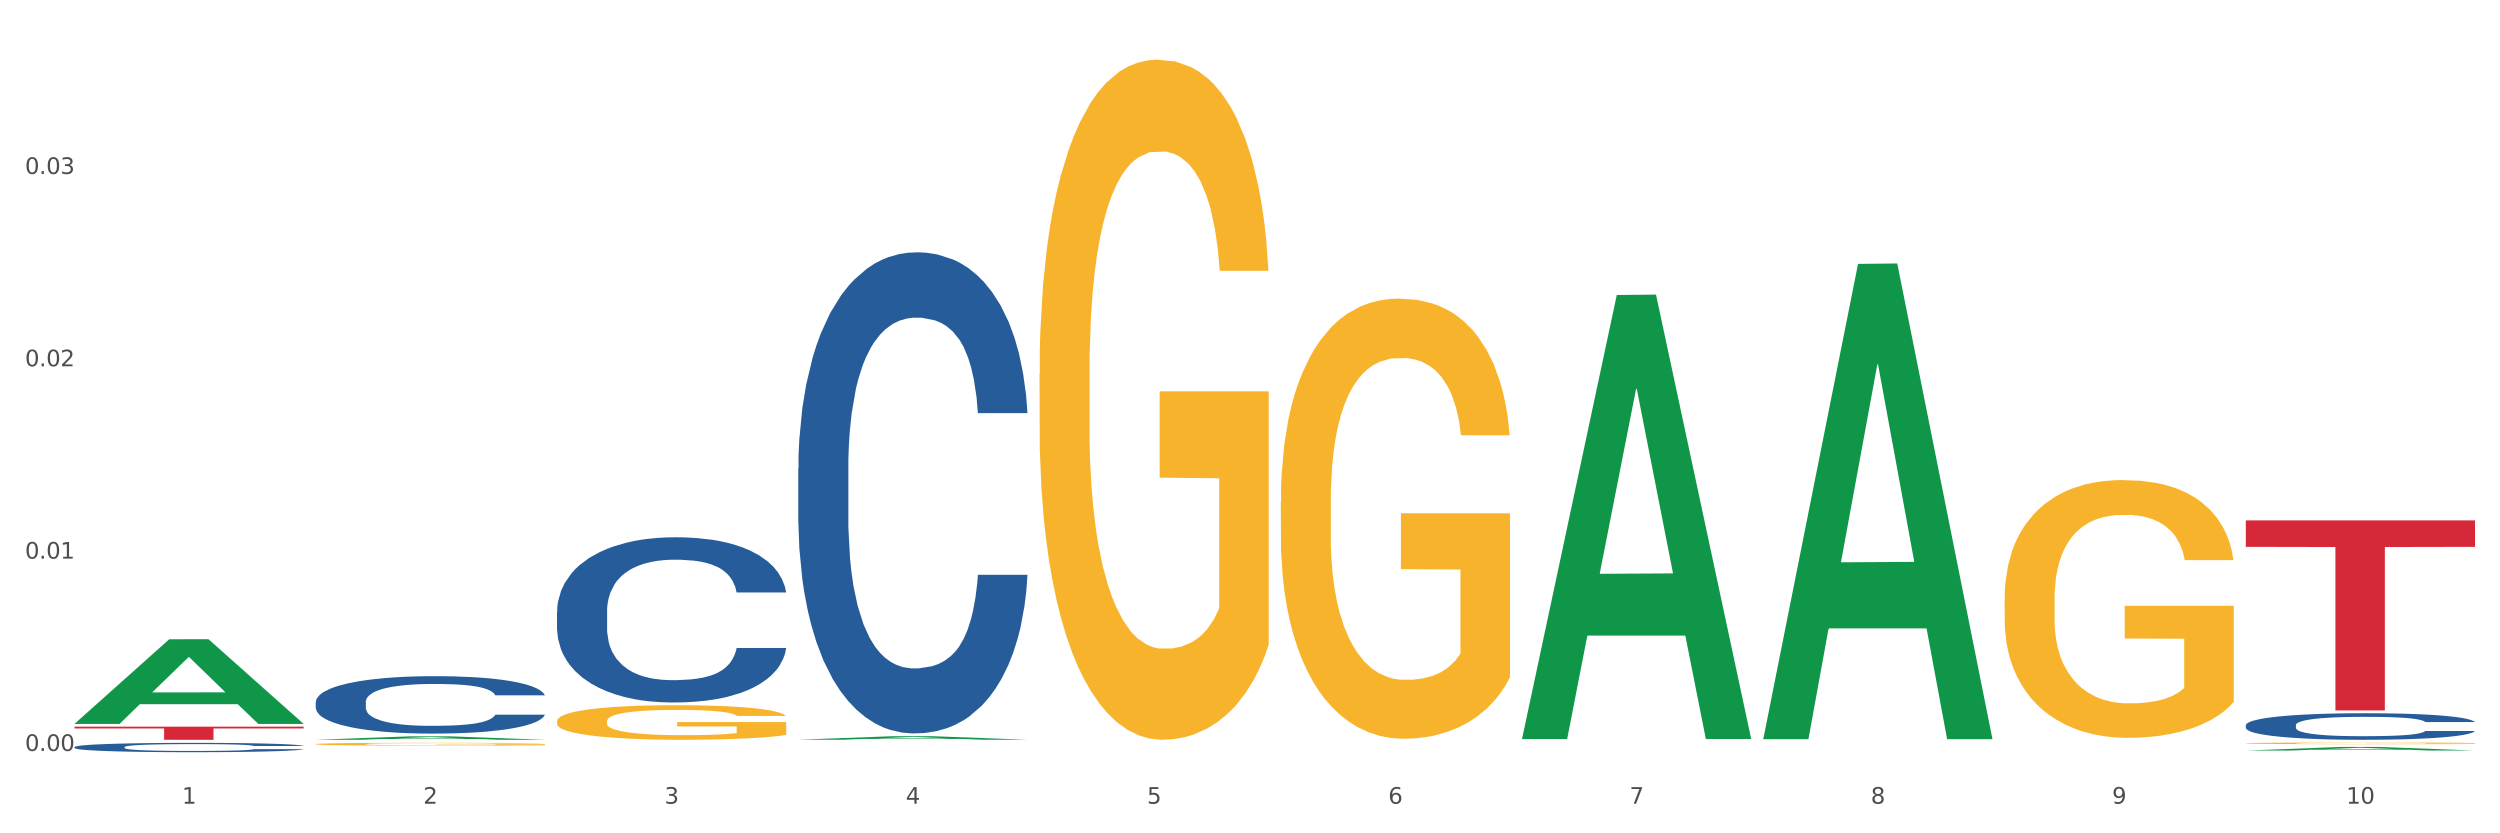
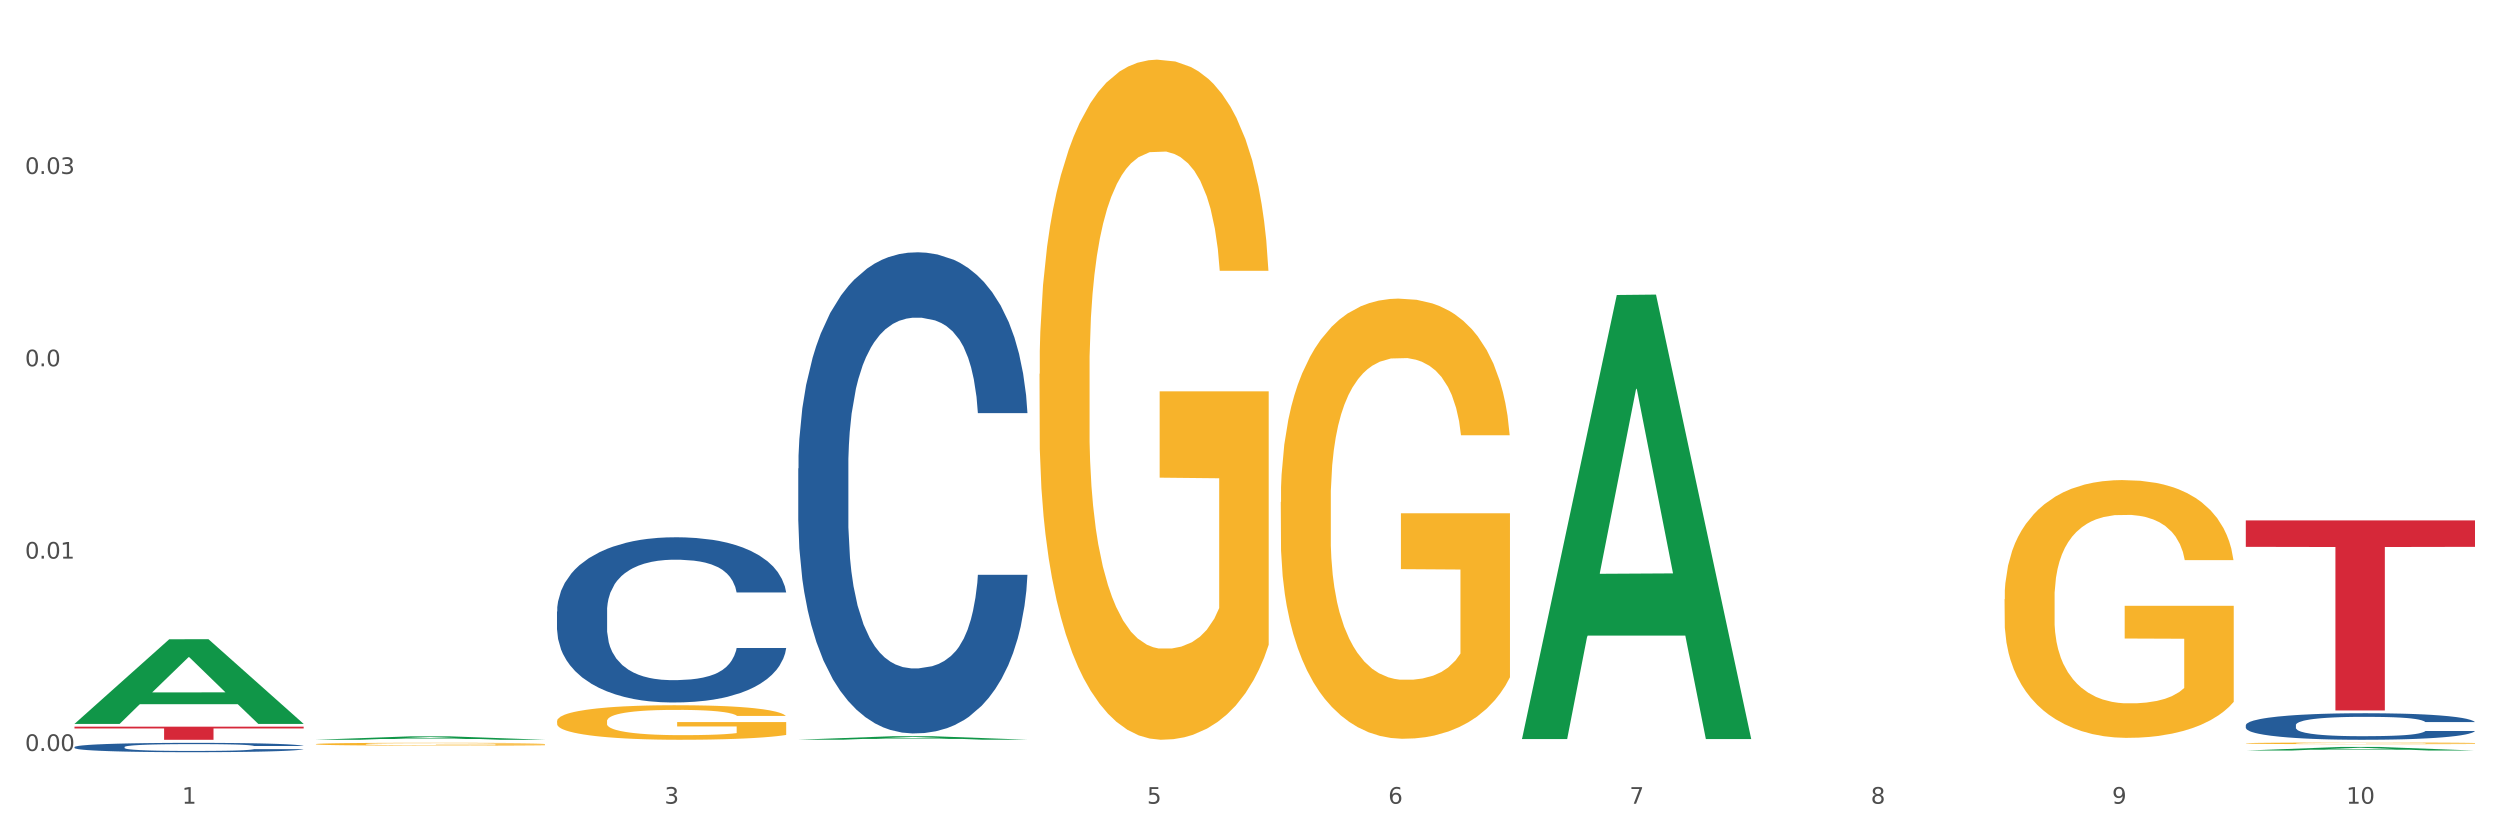
<svg xmlns="http://www.w3.org/2000/svg" xmlns:xlink="http://www.w3.org/1999/xlink" width="1080pt" height="360pt" viewBox="0 0 1080 360" version="1.1">
  <rect x="0" y="0" width="1080" height="360" fill="#333333" stroke="none" />
  <defs>
    <style type="text/css">*{stroke-linejoin: round; stroke-linecap: butt}</style>
  </defs>
  <g id="figure_1">
    <g id="patch_1">
      <path d="M 0 360  L 1080 360  L 1080 0  L 0 0  z " style="fill: #ffffff; stroke: #ffffff; stroke-linejoin: miter" />
    </g>
    <g id="axes_1">
      <g id="matplotlib.axis_1">
        <g id="xtick_1">
          <g id="text_1">
            <g style="fill: #4d4d4d" transform="translate(78.627 347.204) scale(0.096 -0.096)">
              <defs>
                <path id="DejaVuSans-31" d="M 794 531  L 1825 531  L 1825 4091  L 703 3866  L 703 4441  L 1819 4666  L 2450 4666  L 2450 531  L 3481 531  L 3481 0  L 794 0  L 794 531  z " transform="scale(0.016)" />
              </defs>
              <use xlink:href="#DejaVuSans-31" />
            </g>
          </g>
        </g>
        <g id="xtick_2">
          <g id="text_2">
            <g style="fill: #4d4d4d" transform="translate(182.851 347.204) scale(0.096 -0.096)">
              <defs>
-                 <path id="DejaVuSans-32" d="M 1228 531  L 3431 531  L 3431 0  L 469 0  L 469 531  Q 828 903 1448 1529  Q 2069 2156 2228 2338  Q 2531 2678 2651 2914  Q 2772 3150 2772 3378  Q 2772 3750 2511 3984  Q 2250 4219 1831 4219  Q 1534 4219 1204 4116  Q 875 4013 500 3803  L 500 4441  Q 881 4594 1212 4672  Q 1544 4750 1819 4750  Q 2544 4750 2975 4387  Q 3406 4025 3406 3419  Q 3406 3131 3298 2873  Q 3191 2616 2906 2266  Q 2828 2175 2409 1742  Q 1991 1309 1228 531  z " transform="scale(0.016)" />
-               </defs>
+                 </defs>
              <use xlink:href="#DejaVuSans-32" />
            </g>
          </g>
        </g>
        <g id="xtick_3">
          <g id="text_3">
            <g style="fill: #4d4d4d" transform="translate(287.074 347.204) scale(0.096 -0.096)">
              <defs>
                <path id="DejaVuSans-33" d="M 2597 2516  Q 3050 2419 3304 2112  Q 3559 1806 3559 1356  Q 3559 666 3084 287  Q 2609 -91 1734 -91  Q 1441 -91 1130 -33  Q 819 25 488 141  L 488 750  Q 750 597 1062 519  Q 1375 441 1716 441  Q 2309 441 2620 675  Q 2931 909 2931 1356  Q 2931 1769 2642 2001  Q 2353 2234 1838 2234  L 1294 2234  L 1294 2753  L 1863 2753  Q 2328 2753 2575 2939  Q 2822 3125 2822 3475  Q 2822 3834 2567 4026  Q 2313 4219 1838 4219  Q 1578 4219 1281 4162  Q 984 4106 628 3988  L 628 4550  Q 988 4650 1302 4700  Q 1616 4750 1894 4750  Q 2613 4750 3031 4423  Q 3450 4097 3450 3541  Q 3450 3153 3228 2886  Q 3006 2619 2597 2516  z " transform="scale(0.016)" />
              </defs>
              <use xlink:href="#DejaVuSans-33" />
            </g>
          </g>
        </g>
        <g id="xtick_4">
          <g id="text_4">
            <g style="fill: #4d4d4d" transform="translate(391.298 347.204) scale(0.096 -0.096)">
              <defs>
-                 <path id="DejaVuSans-34" d="M 2419 4116  L 825 1625  L 2419 1625  L 2419 4116  z M 2253 4666  L 3047 4666  L 3047 1625  L 3713 1625  L 3713 1100  L 3047 1100  L 3047 0  L 2419 0  L 2419 1100  L 313 1100  L 313 1709  L 2253 4666  z " transform="scale(0.016)" />
-               </defs>
+                 </defs>
              <use xlink:href="#DejaVuSans-34" />
            </g>
          </g>
        </g>
        <g id="xtick_5">
          <g id="text_5">
            <g style="fill: #4d4d4d" transform="translate(495.522 347.204) scale(0.096 -0.096)">
              <defs>
                <path id="DejaVuSans-35" d="M 691 4666  L 3169 4666  L 3169 4134  L 1269 4134  L 1269 2991  Q 1406 3038 1543 3061  Q 1681 3084 1819 3084  Q 2600 3084 3056 2656  Q 3513 2228 3513 1497  Q 3513 744 3044 326  Q 2575 -91 1722 -91  Q 1428 -91 1123 -41  Q 819 9 494 109  L 494 744  Q 775 591 1075 516  Q 1375 441 1709 441  Q 2250 441 2565 725  Q 2881 1009 2881 1497  Q 2881 1984 2565 2268  Q 2250 2553 1709 2553  Q 1456 2553 1204 2497  Q 953 2441 691 2322  L 691 4666  z " transform="scale(0.016)" />
              </defs>
              <use xlink:href="#DejaVuSans-35" />
            </g>
          </g>
        </g>
        <g id="xtick_6">
          <g id="text_6">
            <g style="fill: #4d4d4d" transform="translate(599.745 347.204) scale(0.096 -0.096)">
              <defs>
                <path id="DejaVuSans-36" d="M 2113 2584  Q 1688 2584 1439 2293  Q 1191 2003 1191 1497  Q 1191 994 1439 701  Q 1688 409 2113 409  Q 2538 409 2786 701  Q 3034 994 3034 1497  Q 3034 2003 2786 2293  Q 2538 2584 2113 2584  z M 3366 4563  L 3366 3988  Q 3128 4100 2886 4159  Q 2644 4219 2406 4219  Q 1781 4219 1451 3797  Q 1122 3375 1075 2522  Q 1259 2794 1537 2939  Q 1816 3084 2150 3084  Q 2853 3084 3261 2657  Q 3669 2231 3669 1497  Q 3669 778 3244 343  Q 2819 -91 2113 -91  Q 1303 -91 875 529  Q 447 1150 447 2328  Q 447 3434 972 4092  Q 1497 4750 2381 4750  Q 2619 4750 2861 4703  Q 3103 4656 3366 4563  z " transform="scale(0.016)" />
              </defs>
              <use xlink:href="#DejaVuSans-36" />
            </g>
          </g>
        </g>
        <g id="xtick_7">
          <g id="text_7">
            <g style="fill: #4d4d4d" transform="translate(703.969 347.204) scale(0.096 -0.096)">
              <defs>
                <path id="DejaVuSans-37" d="M 525 4666  L 3525 4666  L 3525 4397  L 1831 0  L 1172 0  L 2766 4134  L 525 4134  L 525 4666  z " transform="scale(0.016)" />
              </defs>
              <use xlink:href="#DejaVuSans-37" />
            </g>
          </g>
        </g>
        <g id="xtick_8">
          <g id="text_8">
            <g style="fill: #4d4d4d" transform="translate(808.193 347.204) scale(0.096 -0.096)">
              <defs>
                <path id="DejaVuSans-38" d="M 2034 2216  Q 1584 2216 1326 1975  Q 1069 1734 1069 1313  Q 1069 891 1326 650  Q 1584 409 2034 409  Q 2484 409 2743 651  Q 3003 894 3003 1313  Q 3003 1734 2745 1975  Q 2488 2216 2034 2216  z M 1403 2484  Q 997 2584 770 2862  Q 544 3141 544 3541  Q 544 4100 942 4425  Q 1341 4750 2034 4750  Q 2731 4750 3128 4425  Q 3525 4100 3525 3541  Q 3525 3141 3298 2862  Q 3072 2584 2669 2484  Q 3125 2378 3379 2068  Q 3634 1759 3634 1313  Q 3634 634 3220 271  Q 2806 -91 2034 -91  Q 1263 -91 848 271  Q 434 634 434 1313  Q 434 1759 690 2068  Q 947 2378 1403 2484  z M 1172 3481  Q 1172 3119 1398 2916  Q 1625 2713 2034 2713  Q 2441 2713 2670 2916  Q 2900 3119 2900 3481  Q 2900 3844 2670 4047  Q 2441 4250 2034 4250  Q 1625 4250 1398 4047  Q 1172 3844 1172 3481  z " transform="scale(0.016)" />
              </defs>
              <use xlink:href="#DejaVuSans-38" />
            </g>
          </g>
        </g>
        <g id="xtick_9">
          <g id="text_9">
            <g style="fill: #4d4d4d" transform="translate(912.416 347.204) scale(0.096 -0.096)">
              <defs>
                <path id="DejaVuSans-39" d="M 703 97  L 703 672  Q 941 559 1184 500  Q 1428 441 1663 441  Q 2288 441 2617 861  Q 2947 1281 2994 2138  Q 2813 1869 2534 1725  Q 2256 1581 1919 1581  Q 1219 1581 811 2004  Q 403 2428 403 3163  Q 403 3881 828 4315  Q 1253 4750 1959 4750  Q 2769 4750 3195 4129  Q 3622 3509 3622 2328  Q 3622 1225 3098 567  Q 2575 -91 1691 -91  Q 1453 -91 1209 -44  Q 966 3 703 97  z M 1959 2075  Q 2384 2075 2632 2365  Q 2881 2656 2881 3163  Q 2881 3666 2632 3958  Q 2384 4250 1959 4250  Q 1534 4250 1286 3958  Q 1038 3666 1038 3163  Q 1038 2656 1286 2365  Q 1534 2075 1959 2075  z " transform="scale(0.016)" />
              </defs>
              <use xlink:href="#DejaVuSans-39" />
            </g>
          </g>
        </g>
        <g id="xtick_10">
          <g id="text_10">
            <g style="fill: #4d4d4d" transform="translate(1013.586 347.204) scale(0.096 -0.096)">
              <defs>
                <path id="DejaVuSans-30" d="M 2034 4250  Q 1547 4250 1301 3770  Q 1056 3291 1056 2328  Q 1056 1369 1301 889  Q 1547 409 2034 409  Q 2525 409 2770 889  Q 3016 1369 3016 2328  Q 3016 3291 2770 3770  Q 2525 4250 2034 4250  z M 2034 4750  Q 2819 4750 3233 4129  Q 3647 3509 3647 2328  Q 3647 1150 3233 529  Q 2819 -91 2034 -91  Q 1250 -91 836 529  Q 422 1150 422 2328  Q 422 3509 836 4129  Q 1250 4750 2034 4750  z " transform="scale(0.016)" />
              </defs>
              <use xlink:href="#DejaVuSans-31" />
              <use xlink:href="#DejaVuSans-30" transform="translate(63.623 0)" />
            </g>
          </g>
        </g>
        <g id="xtick_11" />
        <g id="xtick_12" />
        <g id="xtick_13" />
        <g id="xtick_14" />
        <g id="xtick_15" />
        <g id="xtick_16" />
        <g id="xtick_17" />
        <g id="xtick_18" />
        <g id="xtick_19" />
      </g>
      <g id="matplotlib.axis_2">
        <g id="ytick_1">
          <g id="text_11">
            <g style="fill: #4d4d4d" transform="translate(10.8 324.411) scale(0.096 -0.096)">
              <defs>
                <path id="DejaVuSans-2e" d="M 684 794  L 1344 794  L 1344 0  L 684 0  L 684 794  z " transform="scale(0.016)" />
              </defs>
              <use xlink:href="#DejaVuSans-30" />
              <use xlink:href="#DejaVuSans-2e" transform="translate(63.623 0)" />
              <use xlink:href="#DejaVuSans-30" transform="translate(95.41 0)" />
              <use xlink:href="#DejaVuSans-30" transform="translate(159.033 0)" />
            </g>
          </g>
        </g>
        <g id="ytick_2">
          <g id="text_12">
            <g style="fill: #4d4d4d" transform="translate(10.8 241.325) scale(0.096 -0.096)">
              <use xlink:href="#DejaVuSans-30" />
              <use xlink:href="#DejaVuSans-2e" transform="translate(63.623 0)" />
              <use xlink:href="#DejaVuSans-30" transform="translate(95.41 0)" />
              <use xlink:href="#DejaVuSans-31" transform="translate(159.033 0)" />
            </g>
          </g>
        </g>
        <g id="ytick_3">
          <g id="text_13">
            <g style="fill: #4d4d4d" transform="translate(10.8 158.239) scale(0.096 -0.096)">
              <use xlink:href="#DejaVuSans-30" />
              <use xlink:href="#DejaVuSans-2e" transform="translate(63.623 0)" />
              <use xlink:href="#DejaVuSans-30" transform="translate(95.41 0)" />
              <use xlink:href="#DejaVuSans-32" transform="translate(159.033 0)" />
            </g>
          </g>
        </g>
        <g id="ytick_4">
          <g id="text_14">
            <g style="fill: #4d4d4d" transform="translate(10.8 75.153) scale(0.096 -0.096)">
              <use xlink:href="#DejaVuSans-30" />
              <use xlink:href="#DejaVuSans-2e" transform="translate(63.623 0)" />
              <use xlink:href="#DejaVuSans-30" transform="translate(95.41 0)" />
              <use xlink:href="#DejaVuSans-33" transform="translate(159.033 0)" />
            </g>
          </g>
        </g>
        <g id="ytick_5" />
        <g id="ytick_6" />
        <g id="ytick_7" />
        <g id="ytick_8" />
      </g>
      <g id="PolyCollection_1">
        <path d="M 32.175 312.67  L 32.277 312.635  L 73.107 276.162  L 90.051 276.128  L 131.187 312.738  L 111.589 312.738  L 102.709 304.213  L 60.552 304.213  L 60.246 304.351  L 51.671 312.738  L 32.175 312.738  L 32.175 312.67  L 65.86 299.126  L 97.401 299.091  L 81.783 283.931  L 81.579 283.863  L 81.375 283.966  L 65.758 299.091  L 65.86 299.126  L 32.175 312.67  z " clip-path="url(#p59cdb43b9b)" style="fill: #109648" />
        <path d="M 553.293 216.863  L 553.41 216.69  L 553.41 210.438  L 553.644 205.054  L 554.813 192.029  L 556.566 181.262  L 557.852 175.531  L 559.138 170.842  L 560.658 166.153  L 562.528 161.29  L 565.918 154.17  L 568.022 150.523  L 570.594 146.702  L 575.27 141.145  L 578.66 138.019  L 582.167 135.414  L 587.895 132.288  L 591.636 130.899  L 595.61 129.857  L 600.403 129.162  L 604.027 128.988  L 611.976 129.509  L 618.756 131.072  L 622.029 132.288  L 626.237 134.372  L 628.458 135.761  L 632.082 138.54  L 635.823 142.187  L 638.395 145.313  L 642.252 151.218  L 645.175 157.122  L 647.863 164.416  L 649.266 169.453  L 650.318 174.142  L 651.253 179.525  L 652.189 188.035  L 631.147 188.035  L 630.329 181.957  L 629.043 176.226  L 627.173 170.668  L 625.536 167.195  L 622.73 162.853  L 620.159 160.075  L 617.47 157.991  L 614.197 156.254  L 611.625 155.386  L 608.001 154.691  L 600.87 154.865  L 596.078 156.254  L 592.805 157.991  L 590.7 159.554  L 588.83 161.29  L 586.726 163.722  L 584.271 167.369  L 582.518 170.668  L 580.764 174.836  L 579.361 179.004  L 578.075 183.867  L 577.023 189.077  L 576.205 194.46  L 575.504 201.06  L 574.919 212.001  L 574.919 235.793  L 575.153 241.177  L 575.737 248.297  L 576.439 253.681  L 577.608 260.106  L 578.66 264.448  L 580.647 270.7  L 582.868 275.91  L 584.622 279.209  L 586.375 281.988  L 589.415 285.809  L 592.805 288.935  L 595.727 290.845  L 599.702 292.582  L 602.39 293.276  L 604.728 293.624  L 610.456 293.624  L 614.548 293.103  L 619.107 291.887  L 622.613 290.324  L 625.536 288.414  L 628.809 285.288  L 630.913 282.335  L 630.913 246.039  L 605.196 245.866  L 605.196 221.726  L 652.306 221.726  L 652.306 292.582  L 650.318 296.229  L 648.097 299.528  L 645.759 302.481  L 642.252 306.128  L 638.044 309.601  L 634.303 312.032  L 630.329 314.116  L 625.653 316.027  L 619.574 317.763  L 615.833 318.458  L 611.158 318.979  L 605.663 319.153  L 600.87 318.805  L 596.195 317.937  L 591.285 316.374  L 586.492 314.116  L 582.868 311.859  L 579.244 309.08  L 575.387 305.433  L 572.347 301.96  L 570.009 298.834  L 567.438 294.839  L 564.632 289.629  L 562.528 284.94  L 560.658 280.078  L 558.67 273.826  L 557.268 268.442  L 555.865 261.669  L 555.047 256.633  L 554.111 248.818  L 553.41 237.877  L 553.293 216.863  z " clip-path="url(#p59cdb43b9b)" style="fill: #f7b32b" />
        <path d="M 865.964 258.854  L 866.081 258.752  L 866.081 255.091  L 866.315 251.938  L 867.484 244.309  L 869.237 238.003  L 870.523 234.647  L 871.809 231.901  L 873.329 229.154  L 875.199 226.306  L 878.589 222.136  L 880.693 220  L 883.265 217.763  L 887.941 214.508  L 891.331 212.677  L 894.838 211.152  L 900.566 209.321  L 904.306 208.507  L 908.281 207.897  L 913.074 207.49  L 916.698 207.388  L 924.647 207.693  L 931.427 208.609  L 934.7 209.321  L 938.908 210.541  L 941.129 211.355  L 944.753 212.982  L 948.494 215.118  L 951.066 216.949  L 954.923 220.407  L 957.846 223.865  L 960.534 228.137  L 961.937 231.087  L 962.989 233.833  L 963.924 236.986  L 964.859 241.97  L 943.818 241.97  L 943 238.41  L 941.714 235.054  L 939.843 231.799  L 938.207 229.765  L 935.401 227.222  L 932.829 225.595  L 930.141 224.374  L 926.868 223.357  L 924.296 222.848  L 920.672 222.441  L 913.541 222.543  L 908.749 223.357  L 905.475 224.374  L 903.371 225.289  L 901.501 226.306  L 899.397 227.73  L 896.942 229.866  L 895.188 231.799  L 893.435 234.24  L 892.032 236.681  L 890.746 239.529  L 889.694 242.58  L 888.876 245.733  L 888.175 249.598  L 887.59 256.006  L 887.59 269.94  L 887.824 273.093  L 888.408 277.263  L 889.11 280.416  L 890.279 284.18  L 891.331 286.722  L 893.318 290.384  L 895.539 293.435  L 897.293 295.368  L 899.046 296.995  L 902.085 299.233  L 905.475 301.064  L 908.398 302.182  L 912.372 303.2  L 915.061 303.606  L 917.399 303.81  L 923.127 303.81  L 927.218 303.505  L 931.777 302.793  L 935.284 301.877  L 938.207 300.759  L 941.48 298.928  L 943.584 297.199  L 943.584 275.941  L 917.867 275.839  L 917.867 261.702  L 964.976 261.702  L 964.976 303.2  L 962.989 305.335  L 960.768 307.268  L 958.43 308.997  L 954.923 311.133  L 950.715 313.167  L 946.974 314.591  L 943 315.812  L 938.324 316.93  L 932.245 317.948  L 928.504 318.354  L 923.828 318.66  L 918.334 318.761  L 913.541 318.558  L 908.865 318.049  L 903.956 317.134  L 899.163 315.812  L 895.539 314.489  L 891.915 312.862  L 888.058 310.726  L 885.018 308.692  L 882.68 306.861  L 880.109 304.522  L 877.303 301.47  L 875.199 298.724  L 873.329 295.876  L 871.341 292.215  L 869.938 289.062  L 868.536 285.095  L 867.717 282.146  L 866.782 277.569  L 866.081 271.161  L 865.964 258.854  z " clip-path="url(#p59cdb43b9b)" style="fill: #f7b32b" />
        <path d="M 970.188 321.105  L 970.304 321.104  L 970.304 321.08  L 970.538 321.059  L 971.707 321.008  L 973.461 320.967  L 974.747 320.944  L 976.032 320.926  L 977.552 320.908  L 979.422 320.889  L 982.813 320.861  L 984.917 320.847  L 987.488 320.832  L 992.164 320.811  L 995.554 320.799  L 999.061 320.789  L 1004.789 320.777  L 1008.53 320.771  L 1012.505 320.767  L 1017.297 320.764  L 1020.921 320.764  L 1028.87 320.766  L 1035.65 320.772  L 1038.923 320.777  L 1043.132 320.785  L 1045.353 320.79  L 1048.977 320.801  L 1052.717 320.815  L 1055.289 320.827  L 1059.147 320.85  L 1062.069 320.873  L 1064.758 320.901  L 1066.161 320.921  L 1067.213 320.939  L 1068.148 320.96  L 1069.083 320.993  L 1048.041 320.993  L 1047.223 320.969  L 1045.937 320.947  L 1044.067 320.925  L 1042.43 320.912  L 1039.625 320.895  L 1037.053 320.884  L 1034.364 320.876  L 1031.091 320.87  L 1028.52 320.866  L 1024.896 320.863  L 1017.765 320.864  L 1012.972 320.87  L 1009.699 320.876  L 1007.595 320.882  L 1005.724 320.889  L 1003.62 320.898  L 1001.165 320.913  L 999.412 320.925  L 997.659 320.942  L 996.256 320.958  L 994.97 320.977  L 993.918 320.997  L 993.1 321.018  L 992.398 321.043  L 991.814 321.086  L 991.814 321.178  L 992.047 321.199  L 992.632 321.227  L 993.333 321.247  L 994.502 321.272  L 995.554 321.289  L 997.542 321.313  L 999.763 321.334  L 1001.516 321.346  L 1003.27 321.357  L 1006.309 321.372  L 1009.699 321.384  L 1012.621 321.392  L 1016.596 321.398  L 1019.285 321.401  L 1021.623 321.402  L 1027.351 321.402  L 1031.442 321.4  L 1036.001 321.396  L 1039.508 321.39  L 1042.43 321.382  L 1045.704 321.37  L 1047.808 321.359  L 1047.808 321.218  L 1022.09 321.217  L 1022.09 321.123  L 1069.2 321.123  L 1069.2 321.398  L 1067.213 321.412  L 1064.992 321.425  L 1062.654 321.437  L 1059.147 321.451  L 1054.938 321.464  L 1051.198 321.474  L 1047.223 321.482  L 1042.547 321.489  L 1036.469 321.496  L 1032.728 321.499  L 1028.052 321.501  L 1022.558 321.501  L 1017.765 321.5  L 1013.089 321.497  L 1008.179 321.491  L 1003.387 321.482  L 999.763 321.473  L 996.139 321.462  L 992.281 321.448  L 989.242 321.435  L 986.904 321.423  L 984.332 321.407  L 981.527 321.387  L 979.422 321.369  L 977.552 321.35  L 975.565 321.326  L 974.162 321.305  L 972.759 321.278  L 971.941 321.259  L 971.006 321.229  L 970.304 321.186  L 970.188 321.105  z " clip-path="url(#p59cdb43b9b)" style="fill: #f7b32b" />
        <path d="M 970.188 224.824  L 1069.2 224.824  L 1069.2 236.235  L 1030.252 236.312  L 1030.252 306.934  L 1008.901 306.934  L 1008.901 236.312  L 970.188 236.235  L 970.188 224.901  L 970.188 224.824  z " clip-path="url(#p59cdb43b9b)" style="fill: #d62839" />
        <path d="M 32.175 313.919  L 131.187 313.919  L 131.187 314.706  L 92.239 314.711  L 92.239 319.584  L 70.888 319.584  L 70.888 314.711  L 32.175 314.706  L 32.175 313.924  L 32.175 313.919  z " clip-path="url(#p59cdb43b9b)" style="fill: #d62839" />
        <path d="M 136.399 321.454  L 136.516 321.453  L 136.516 321.412  L 136.749 321.377  L 137.918 321.291  L 139.672 321.221  L 140.958 321.184  L 142.244 321.153  L 143.763 321.122  L 145.634 321.09  L 149.024 321.044  L 151.128 321.02  L 153.699 320.995  L 158.375 320.958  L 161.765 320.938  L 165.272 320.921  L 171 320.9  L 174.741 320.891  L 178.716 320.885  L 183.508 320.88  L 187.132 320.879  L 195.081 320.882  L 201.861 320.893  L 205.135 320.9  L 209.343 320.914  L 211.564 320.923  L 215.188 320.941  L 218.928 320.965  L 221.5 320.986  L 225.358 321.024  L 228.28 321.063  L 230.969 321.111  L 232.372 321.144  L 233.424 321.174  L 234.359 321.21  L 235.294 321.265  L 214.253 321.265  L 213.434 321.226  L 212.148 321.188  L 210.278 321.152  L 208.641 321.129  L 205.836 321.101  L 203.264 321.082  L 200.576 321.069  L 197.302 321.057  L 194.731 321.052  L 191.107 321.047  L 183.976 321.048  L 179.183 321.057  L 175.91 321.069  L 173.806 321.079  L 171.936 321.09  L 169.831 321.106  L 167.377 321.13  L 165.623 321.152  L 163.87 321.179  L 162.467 321.206  L 161.181 321.238  L 160.129 321.272  L 159.311 321.307  L 158.609 321.351  L 158.025 321.422  L 158.025 321.578  L 158.259 321.613  L 158.843 321.66  L 159.544 321.695  L 160.713 321.737  L 161.765 321.765  L 163.753 321.806  L 165.974 321.841  L 167.727 321.862  L 169.481 321.88  L 172.52 321.905  L 175.91 321.926  L 178.833 321.938  L 182.807 321.95  L 185.496 321.954  L 187.834 321.956  L 193.562 321.956  L 197.653 321.953  L 202.212 321.945  L 205.719 321.935  L 208.641 321.922  L 211.915 321.902  L 214.019 321.883  L 214.019 321.645  L 188.301 321.644  L 188.301 321.486  L 235.411 321.486  L 235.411 321.95  L 233.424 321.974  L 231.203 321.995  L 228.865 322.014  L 225.358 322.038  L 221.15 322.061  L 217.409 322.077  L 213.434 322.091  L 208.758 322.103  L 202.68 322.114  L 198.939 322.119  L 194.263 322.122  L 188.769 322.124  L 183.976 322.121  L 179.3 322.116  L 174.39 322.105  L 169.598 322.091  L 165.974 322.076  L 162.35 322.058  L 158.492 322.034  L 155.453 322.011  L 153.115 321.991  L 150.543 321.964  L 147.738 321.93  L 145.634 321.9  L 143.763 321.868  L 141.776 321.827  L 140.373 321.792  L 138.97 321.747  L 138.152 321.714  L 137.217 321.663  L 136.516 321.592  L 136.399 321.454  z " clip-path="url(#p59cdb43b9b)" style="fill: #f7b32b" />
        <path d="M 449.069 161.536  L 449.186 161.267  L 449.186 151.608  L 449.42 143.289  L 450.589 123.164  L 452.343 106.528  L 453.628 97.673  L 454.914 90.428  L 456.434 83.183  L 458.304 75.669  L 461.694 64.668  L 463.799 59.033  L 466.37 53.129  L 471.046 44.543  L 474.436 39.713  L 477.943 35.688  L 483.671 30.858  L 487.412 28.711  L 491.386 27.101  L 496.179 26.028  L 499.803 25.759  L 507.752 26.564  L 514.532 28.979  L 517.805 30.858  L 522.014 34.078  L 524.235 36.224  L 527.859 40.518  L 531.599 46.153  L 534.171 50.983  L 538.029 60.106  L 540.951 69.229  L 543.64 80.499  L 545.043 88.281  L 546.095 95.526  L 547.03 103.844  L 547.965 116.993  L 526.923 116.993  L 526.105 107.601  L 524.819 98.746  L 522.949 90.159  L 521.312 84.793  L 518.507 78.084  L 515.935 73.791  L 513.246 70.571  L 509.973 67.888  L 507.401 66.546  L 503.778 65.473  L 496.647 65.741  L 491.854 67.888  L 488.581 70.571  L 486.477 72.986  L 484.606 75.669  L 482.502 79.426  L 480.047 85.061  L 478.294 90.159  L 476.54 96.599  L 475.138 103.039  L 473.852 110.553  L 472.8 118.603  L 471.981 126.921  L 471.28 137.118  L 470.696 154.023  L 470.696 190.784  L 470.929 199.102  L 471.514 210.104  L 472.215 218.422  L 473.384 228.351  L 474.436 235.059  L 476.424 244.719  L 478.645 252.769  L 480.398 257.867  L 482.152 262.161  L 485.191 268.064  L 488.581 272.894  L 491.503 275.846  L 495.478 278.529  L 498.167 279.602  L 500.505 280.139  L 506.232 280.139  L 510.324 279.334  L 514.883 277.456  L 518.39 275.041  L 521.312 272.089  L 524.585 267.259  L 526.69 262.697  L 526.69 206.616  L 500.972 206.347  L 500.972 169.049  L 548.082 169.049  L 548.082 278.529  L 546.095 284.164  L 543.874 289.262  L 541.536 293.824  L 538.029 299.459  L 533.82 304.825  L 530.08 308.582  L 526.105 311.802  L 521.429 314.754  L 515.351 317.437  L 511.61 318.51  L 506.934 319.315  L 501.44 319.584  L 496.647 319.047  L 491.971 317.705  L 487.061 315.29  L 482.268 311.802  L 478.645 308.314  L 475.021 304.02  L 471.163 298.385  L 468.124 293.019  L 465.786 288.189  L 463.214 282.017  L 460.409 273.967  L 458.304 266.722  L 456.434 259.209  L 454.447 249.549  L 453.044 241.231  L 451.641 230.766  L 450.823 222.984  L 449.888 210.909  L 449.186 194.004  L 449.069 161.536  z " clip-path="url(#p59cdb43b9b)" style="fill: #f7b32b" />
-         <path d="M 136.399 303.252  L 136.516 303.229  L 136.516 302.595  L 136.867 301.734  L 138.154 300.148  L 139.793 298.948  L 142.602 297.543  L 144.123 296.954  L 146.113 296.297  L 150.209 295.232  L 154.89 294.326  L 158.167 293.827  L 160.625 293.51  L 166.126 292.944  L 169.286 292.695  L 172.563 292.491  L 175.372 292.355  L 180.053 292.196  L 183.798 292.128  L 188.129 292.106  L 191.757 292.128  L 196.555 292.219  L 203.577 292.491  L 206.269 292.649  L 209.897 292.921  L 213.642 293.284  L 216.685 293.646  L 220.196 294.167  L 223.824 294.847  L 227.336 295.708  L 229.793 296.501  L 231.783 297.339  L 233.538 298.359  L 234.826 299.469  L 235.411 300.397  L 213.993 300.397  L 213.408 299.559  L 212.238 298.653  L 211.068 298.041  L 209.78 297.543  L 207.791 296.977  L 206.035 296.614  L 203.109 296.184  L 200.417 295.912  L 198.194 295.753  L 195.502 295.617  L 189.767 295.481  L 185.671 295.481  L 183.096 295.527  L 179.936 295.64  L 177.244 295.798  L 174.084 296.07  L 171.626 296.365  L 169.169 296.75  L 167.764 297.022  L 165.658 297.52  L 164.253 297.928  L 162.381 298.63  L 161.327 299.129  L 159.455 300.42  L 158.635 301.372  L 158.284 302.029  L 158.05 302.754  L 158.05 306.288  L 158.752 307.874  L 159.338 308.553  L 160.274 309.324  L 162.029 310.321  L 164.604 311.295  L 167.296 311.997  L 169.52 312.428  L 171.626 312.745  L 173.733 312.994  L 176.308 313.221  L 178.415 313.356  L 181.575 313.492  L 185.32 313.56  L 188.246 313.56  L 194.214 313.447  L 196.906 313.334  L 199.481 313.175  L 202.29 312.926  L 204.514 312.654  L 205.801 312.45  L 207.908 312.02  L 209.546 311.567  L 210.951 311.046  L 211.887 310.592  L 212.94 309.913  L 213.759 309.143  L 213.993 308.735  L 235.411 308.735  L 234.943 309.55  L 234.124 310.343  L 232.485 311.408  L 231.198 312.02  L 229.208 312.767  L 227.102 313.402  L 224.176 314.104  L 221.484 314.625  L 218.675 315.078  L 215.632 315.486  L 210.131 316.052  L 208.142 316.211  L 203.928 316.483  L 200.651 316.642  L 195.853 316.8  L 190.937 316.891  L 185.788 316.913  L 181.223 316.868  L 176.191 316.732  L 173.031 316.596  L 169.52 316.392  L 165.424 316.075  L 161.561 315.69  L 157.933 315.237  L 154.539 314.716  L 151.379 314.127  L 147.283 313.153  L 144.24 312.201  L 142.016 311.317  L 140.495 310.57  L 138.973 309.618  L 138.154 308.961  L 136.867 307.375  L 136.399 305.903  L 136.399 303.252  z " clip-path="url(#p59cdb43b9b)" style="fill: #255c99" />
        <path d="M 240.622 264.169  L 240.739 264.104  L 240.739 262.278  L 241.09 259.801  L 242.378 255.238  L 244.016 251.783  L 246.825 247.741  L 248.347 246.046  L 250.336 244.156  L 254.432 241.092  L 259.114 238.484  L 262.391 237.05  L 264.849 236.138  L 270.349 234.508  L 273.509 233.791  L 276.786 233.204  L 279.595 232.813  L 284.277 232.357  L 288.022 232.161  L 292.352 232.096  L 295.98 232.161  L 300.779 232.422  L 307.801 233.204  L 310.493 233.66  L 314.121 234.443  L 317.866 235.486  L 320.909 236.529  L 324.42 238.028  L 328.048 239.984  L 331.559 242.461  L 334.017 244.742  L 336.007 247.154  L 337.762 250.088  L 339.049 253.282  L 339.635 255.955  L 318.217 255.955  L 317.632 253.543  L 316.462 250.935  L 315.291 249.175  L 314.004 247.741  L 312.014 246.111  L 310.259 245.068  L 307.333 243.83  L 304.641 243.048  L 302.417 242.591  L 299.725 242.2  L 293.991 241.809  L 289.894 241.809  L 287.32 241.939  L 284.16 242.265  L 281.468 242.722  L 278.308 243.504  L 275.85 244.351  L 273.392 245.46  L 271.988 246.242  L 269.881 247.676  L 268.477 248.849  L 266.604 250.87  L 265.551 252.304  L 263.678 256.02  L 262.859 258.758  L 262.508 260.649  L 262.274 262.735  L 262.274 272.904  L 262.976 277.467  L 263.561 279.423  L 264.498 281.64  L 266.253 284.508  L 268.828 287.311  L 271.52 289.332  L 273.743 290.57  L 275.85 291.483  L 277.957 292.2  L 280.532 292.852  L 282.638 293.243  L 285.798 293.634  L 289.543 293.83  L 292.469 293.83  L 298.438 293.504  L 301.13 293.178  L 303.705 292.722  L 306.513 292.005  L 308.737 291.222  L 310.025 290.636  L 312.131 289.397  L 313.77 288.093  L 315.174 286.594  L 316.11 285.29  L 317.164 283.334  L 317.983 281.118  L 318.217 279.945  L 339.635 279.945  L 339.167 282.291  L 338.347 284.573  L 336.709 287.637  L 335.421 289.397  L 333.432 291.548  L 331.325 293.374  L 328.399 295.394  L 325.707 296.894  L 322.899 298.198  L 319.856 299.371  L 314.355 301.001  L 312.365 301.457  L 308.152 302.239  L 304.875 302.696  L 300.077 303.152  L 295.161 303.413  L 290.011 303.478  L 285.447 303.347  L 280.414 302.956  L 277.254 302.565  L 273.743 301.979  L 269.647 301.066  L 265.785 299.958  L 262.157 298.654  L 258.763 297.155  L 255.603 295.46  L 251.507 292.656  L 248.464 289.919  L 246.24 287.376  L 244.718 285.225  L 243.197 282.487  L 242.378 280.596  L 241.09 276.033  L 240.622 271.796  L 240.622 264.169  z " clip-path="url(#p59cdb43b9b)" style="fill: #255c99" />
        <path d="M 344.846 202.385  L 344.963 202.195  L 344.963 196.88  L 345.314 189.666  L 346.601 176.378  L 348.24 166.317  L 351.049 154.547  L 352.57 149.611  L 354.56 144.106  L 358.656 135.184  L 363.338 127.59  L 366.615 123.414  L 369.072 120.756  L 374.573 116.011  L 377.733 113.922  L 381.01 112.214  L 383.819 111.075  L 388.5 109.746  L 392.245 109.177  L 396.576 108.987  L 400.204 109.177  L 405.002 109.936  L 412.025 112.214  L 414.716 113.543  L 418.344 115.821  L 422.09 118.858  L 425.133 121.895  L 428.644 126.262  L 432.272 131.957  L 435.783 139.17  L 438.241 145.815  L 440.23 152.838  L 441.986 161.381  L 443.273 170.683  L 443.858 178.466  L 422.441 178.466  L 421.856 171.442  L 420.685 163.849  L 419.515 158.723  L 418.227 154.547  L 416.238 149.801  L 414.482 146.764  L 411.556 143.157  L 408.865 140.879  L 406.641 139.55  L 403.949 138.411  L 398.214 137.272  L 394.118 137.272  L 391.543 137.652  L 388.383 138.601  L 385.691 139.93  L 382.531 142.208  L 380.074 144.676  L 377.616 147.903  L 376.211 150.181  L 374.105 154.357  L 372.7 157.774  L 370.828 163.659  L 369.775 167.835  L 367.902 178.656  L 367.083 186.629  L 366.732 192.134  L 366.498 198.209  L 366.498 227.823  L 367.2 241.111  L 367.785 246.806  L 368.721 253.261  L 370.477 261.613  L 373.052 269.776  L 375.743 275.661  L 377.967 279.268  L 380.074 281.926  L 382.18 284.014  L 384.755 285.912  L 386.862 287.051  L 390.022 288.19  L 393.767 288.76  L 396.693 288.76  L 402.662 287.811  L 405.353 286.861  L 407.928 285.533  L 410.737 283.444  L 412.961 281.166  L 414.248 279.458  L 416.355 275.851  L 417.993 272.054  L 419.398 267.688  L 420.334 263.891  L 421.387 258.196  L 422.207 251.742  L 422.441 248.325  L 443.858 248.325  L 443.39 255.159  L 442.571 261.803  L 440.932 270.725  L 439.645 275.851  L 437.655 282.115  L 435.549 287.431  L 432.623 293.316  L 429.931 297.682  L 427.122 301.479  L 424.079 304.896  L 418.579 309.641  L 416.589 310.97  L 412.376 313.248  L 409.099 314.577  L 404.3 315.906  L 399.385 316.665  L 394.235 316.855  L 389.671 316.475  L 384.638 315.336  L 381.478 314.197  L 377.967 312.489  L 373.871 309.831  L 370.009 306.604  L 366.38 302.807  L 362.986 298.441  L 359.826 293.506  L 355.73 285.343  L 352.687 277.37  L 350.464 269.966  L 348.942 263.702  L 347.421 255.729  L 346.601 250.223  L 345.314 236.935  L 344.846 224.596  L 344.846 202.385  z " clip-path="url(#p59cdb43b9b)" style="fill: #255c99" />
        <path d="M 32.175 322.726  L 32.292 322.722  L 32.292 322.619  L 32.643 322.479  L 33.931 322.221  L 35.569 322.025  L 38.378 321.796  L 39.899 321.701  L 41.889 321.594  L 45.985 321.42  L 50.667 321.273  L 53.944 321.192  L 56.401 321.14  L 61.902 321.048  L 65.062 321.007  L 68.339 320.974  L 71.148 320.952  L 75.829 320.926  L 79.575 320.915  L 83.905 320.911  L 87.533 320.915  L 92.331 320.93  L 99.354 320.974  L 102.045 321  L 105.674 321.044  L 109.419 321.103  L 112.462 321.162  L 115.973 321.247  L 119.601 321.358  L 123.112 321.498  L 125.57 321.627  L 127.559 321.763  L 129.315 321.929  L 130.602 322.11  L 131.187 322.261  L 109.77 322.261  L 109.185 322.125  L 108.014 321.977  L 106.844 321.878  L 105.557 321.796  L 103.567 321.704  L 101.811 321.645  L 98.886 321.575  L 96.194 321.531  L 93.97 321.505  L 91.278 321.483  L 85.543 321.461  L 81.447 321.461  L 78.872 321.468  L 75.712 321.487  L 73.021 321.512  L 69.861 321.557  L 67.403 321.605  L 64.945 321.667  L 63.541 321.712  L 61.434 321.793  L 60.03 321.859  L 58.157 321.973  L 57.104 322.055  L 55.231 322.265  L 54.412 322.42  L 54.061 322.527  L 53.827 322.645  L 53.827 323.22  L 54.529 323.478  L 55.114 323.589  L 56.05 323.714  L 57.806 323.876  L 60.381 324.035  L 63.072 324.149  L 65.296 324.219  L 67.403 324.271  L 69.509 324.312  L 72.084 324.348  L 74.191 324.371  L 77.351 324.393  L 81.096 324.404  L 84.022 324.404  L 89.991 324.385  L 92.683 324.367  L 95.257 324.341  L 98.066 324.3  L 100.29 324.256  L 101.577 324.223  L 103.684 324.153  L 105.322 324.079  L 106.727 323.994  L 107.663 323.921  L 108.717 323.81  L 109.536 323.685  L 109.77 323.618  L 131.187 323.618  L 130.719 323.751  L 129.9 323.88  L 128.262 324.053  L 126.974 324.153  L 124.985 324.275  L 122.878 324.378  L 119.952 324.492  L 117.26 324.577  L 114.451 324.651  L 111.408 324.717  L 105.908 324.809  L 103.918 324.835  L 99.705 324.879  L 96.428 324.905  L 91.629 324.931  L 86.714 324.946  L 81.564 324.95  L 77 324.942  L 71.967 324.92  L 68.807 324.898  L 65.296 324.865  L 61.2 324.813  L 57.338 324.75  L 53.71 324.677  L 50.316 324.592  L 47.156 324.496  L 43.059 324.337  L 40.016 324.182  L 37.793 324.039  L 36.271 323.917  L 34.75 323.762  L 33.931 323.655  L 32.643 323.397  L 32.175 323.157  L 32.175 322.726  z " clip-path="url(#p59cdb43b9b)" style="fill: #255c99" />
        <path d="M 240.622 311.555  L 240.739 311.541  L 240.739 311.051  L 240.973 310.628  L 242.142 309.606  L 243.895 308.761  L 245.181 308.311  L 246.467 307.943  L 247.987 307.575  L 249.857 307.193  L 253.247 306.634  L 255.351 306.348  L 257.923 306.048  L 262.599 305.612  L 265.989 305.367  L 269.496 305.162  L 275.224 304.917  L 278.965 304.808  L 282.939 304.726  L 287.732 304.672  L 291.356 304.658  L 299.305 304.699  L 306.085 304.821  L 309.358 304.917  L 313.566 305.08  L 315.788 305.189  L 319.411 305.408  L 323.152 305.694  L 325.724 305.939  L 329.581 306.403  L 332.504 306.866  L 335.193 307.439  L 336.595 307.834  L 337.647 308.202  L 338.583 308.624  L 339.518 309.292  L 318.476 309.292  L 317.658 308.815  L 316.372 308.365  L 314.502 307.929  L 312.865 307.657  L 310.06 307.316  L 307.488 307.098  L 304.799 306.934  L 301.526 306.798  L 298.954 306.73  L 295.33 306.675  L 288.2 306.689  L 283.407 306.798  L 280.134 306.934  L 278.03 307.057  L 276.159 307.193  L 274.055 307.384  L 271.6 307.67  L 269.847 307.929  L 268.093 308.256  L 266.69 308.584  L 265.405 308.965  L 264.352 309.374  L 263.534 309.797  L 262.833 310.315  L 262.248 311.173  L 262.248 313.041  L 262.482 313.463  L 263.067 314.022  L 263.768 314.445  L 264.937 314.949  L 265.989 315.29  L 267.976 315.781  L 270.197 316.19  L 271.951 316.449  L 273.704 316.667  L 276.744 316.967  L 280.134 317.212  L 283.056 317.362  L 287.031 317.498  L 289.719 317.553  L 292.057 317.58  L 297.785 317.58  L 301.877 317.539  L 306.436 317.444  L 309.943 317.321  L 312.865 317.171  L 316.138 316.926  L 318.242 316.694  L 318.242 313.845  L 292.525 313.831  L 292.525 311.937  L 339.635 311.937  L 339.635 317.498  L 337.647 317.784  L 335.426 318.043  L 333.088 318.275  L 329.581 318.561  L 325.373 318.834  L 321.632 319.025  L 317.658 319.188  L 312.982 319.338  L 306.903 319.475  L 303.163 319.529  L 298.487 319.57  L 292.992 319.584  L 288.2 319.556  L 283.524 319.488  L 278.614 319.366  L 273.821 319.188  L 270.197 319.011  L 266.574 318.793  L 262.716 318.507  L 259.677 318.234  L 257.339 317.989  L 254.767 317.675  L 251.961 317.266  L 249.857 316.898  L 247.987 316.517  L 246 316.026  L 244.597 315.604  L 243.194 315.072  L 242.376 314.677  L 241.441 314.063  L 240.739 313.204  L 240.622 311.555  z " clip-path="url(#p59cdb43b9b)" style="fill: #f7b32b" />
        <path d="M 136.399 319.581  L 136.501 319.58  L 177.331 318.095  L 194.275 318.093  L 235.411 319.584  L 215.813 319.584  L 206.932 319.237  L 164.775 319.237  L 164.469 319.242  L 155.895 319.584  L 136.399 319.584  L 136.399 319.581  L 170.083 319.03  L 201.624 319.028  L 186.007 318.411  L 185.803 318.408  L 185.599 318.412  L 169.981 319.028  L 170.083 319.03  L 136.399 319.581  z " clip-path="url(#p59cdb43b9b)" style="fill: #109648" />
        <path d="M 344.846 319.558  L 344.948 319.556  L 385.778 318.037  L 402.722 318.035  L 443.858 319.561  L 424.26 319.561  L 415.379 319.205  L 373.223 319.205  L 372.916 319.211  L 364.342 319.561  L 344.846 319.561  L 344.846 319.558  L 378.53 318.993  L 410.072 318.992  L 394.454 318.36  L 394.25 318.357  L 394.046 318.362  L 378.428 318.992  L 378.53 318.993  L 344.846 319.558  z " clip-path="url(#p59cdb43b9b)" style="fill: #109648" />
        <path d="M 657.517 318.921  L 657.619 318.741  L 698.449 127.44  L 715.393 127.26  L 756.529 319.282  L 736.931 319.282  L 728.05 274.567  L 685.893 274.567  L 685.587 275.288  L 677.013 319.282  L 657.517 319.282  L 657.517 318.921  L 691.201 247.882  L 722.742 247.701  L 707.125 168.188  L 706.921 167.828  L 706.717 168.368  L 691.099 247.701  L 691.201 247.882  L 657.517 318.921  z " clip-path="url(#p59cdb43b9b)" style="fill: #109648" />
        <path d="M 970.188 324.241  L 970.29 324.239  L 1011.12 322.683  L 1028.064 322.681  L 1069.2 324.244  L 1049.602 324.244  L 1040.721 323.88  L 998.564 323.88  L 998.258 323.886  L 989.684 324.244  L 970.188 324.244  L 970.188 324.241  L 1003.872 323.663  L 1035.413 323.661  L 1019.796 323.014  L 1019.592 323.011  L 1019.388 323.016  L 1003.77 323.661  L 1003.872 323.663  L 970.188 324.241  z " clip-path="url(#p59cdb43b9b)" style="fill: #109648" />
-         <path d="M 761.74 318.951  L 761.842 318.758  L 802.672 114.006  L 819.617 113.813  L 860.753 319.337  L 841.154 319.337  L 832.274 271.478  L 790.117 271.478  L 789.811 272.25  L 781.237 319.337  L 761.74 319.337  L 761.74 318.951  L 795.425 242.917  L 826.966 242.724  L 811.349 157.619  L 811.144 157.233  L 810.94 157.812  L 795.323 242.724  L 795.425 242.917  L 761.74 318.951  z " clip-path="url(#p59cdb43b9b)" style="fill: #109648" />
        <path d="M 970.188 313.267  L 970.305 313.257  L 970.305 312.963  L 970.656 312.565  L 971.943 311.832  L 973.582 311.277  L 976.39 310.628  L 977.912 310.355  L 979.902 310.051  L 983.998 309.559  L 988.679 309.14  L 991.956 308.91  L 994.414 308.763  L 999.915 308.501  L 1003.075 308.386  L 1006.352 308.292  L 1009.161 308.229  L 1013.842 308.155  L 1017.587 308.124  L 1021.917 308.114  L 1025.546 308.124  L 1030.344 308.166  L 1037.366 308.292  L 1040.058 308.365  L 1043.686 308.491  L 1047.431 308.658  L 1050.474 308.826  L 1053.985 309.067  L 1057.613 309.381  L 1061.125 309.779  L 1063.582 310.146  L 1065.572 310.533  L 1067.327 311.005  L 1068.615 311.518  L 1069.2 311.947  L 1047.782 311.947  L 1047.197 311.56  L 1046.027 311.141  L 1044.857 310.858  L 1043.569 310.628  L 1041.58 310.366  L 1039.824 310.198  L 1036.898 309.999  L 1034.206 309.873  L 1031.983 309.8  L 1029.291 309.737  L 1023.556 309.674  L 1019.46 309.674  L 1016.885 309.695  L 1013.725 309.748  L 1011.033 309.821  L 1007.873 309.947  L 1005.415 310.083  L 1002.958 310.261  L 1001.553 310.387  L 999.447 310.617  L 998.042 310.806  L 996.17 311.13  L 995.116 311.361  L 993.244 311.958  L 992.424 312.398  L 992.073 312.702  L 991.839 313.037  L 991.839 314.671  L 992.541 315.404  L 993.127 315.718  L 994.063 316.075  L 995.818 316.535  L 998.393 316.986  L 1001.085 317.311  L 1003.309 317.51  L 1005.415 317.656  L 1007.522 317.772  L 1010.097 317.876  L 1012.203 317.939  L 1015.363 318.002  L 1019.109 318.033  L 1022.035 318.033  L 1028.003 317.981  L 1030.695 317.929  L 1033.27 317.855  L 1036.079 317.74  L 1038.303 317.614  L 1039.59 317.52  L 1041.697 317.321  L 1043.335 317.112  L 1044.739 316.871  L 1045.676 316.661  L 1046.729 316.347  L 1047.548 315.991  L 1047.782 315.802  L 1069.2 315.802  L 1068.732 316.179  L 1067.913 316.546  L 1066.274 317.038  L 1064.987 317.321  L 1062.997 317.667  L 1060.89 317.96  L 1057.965 318.285  L 1055.273 318.526  L 1052.464 318.735  L 1049.421 318.924  L 1043.92 319.186  L 1041.931 319.259  L 1037.717 319.385  L 1034.44 319.458  L 1029.642 319.531  L 1024.726 319.573  L 1019.577 319.584  L 1015.012 319.563  L 1009.98 319.5  L 1006.82 319.437  L 1003.309 319.343  L 999.212 319.196  L 995.35 319.018  L 991.722 318.809  L 988.328 318.568  L 985.168 318.295  L 981.072 317.845  L 978.029 317.405  L 975.805 316.996  L 974.284 316.651  L 972.762 316.211  L 971.943 315.907  L 970.656 315.174  L 970.188 314.493  L 970.188 313.267  z " clip-path="url(#p59cdb43b9b)" style="fill: #255c99" />
      </g>
    </g>
  </g>
  <defs>
    <clipPath id="p59cdb43b9b">
      <rect x="32.175" y="10.8" width="1037.025" height="329.109" />
    </clipPath>
  </defs>
</svg>